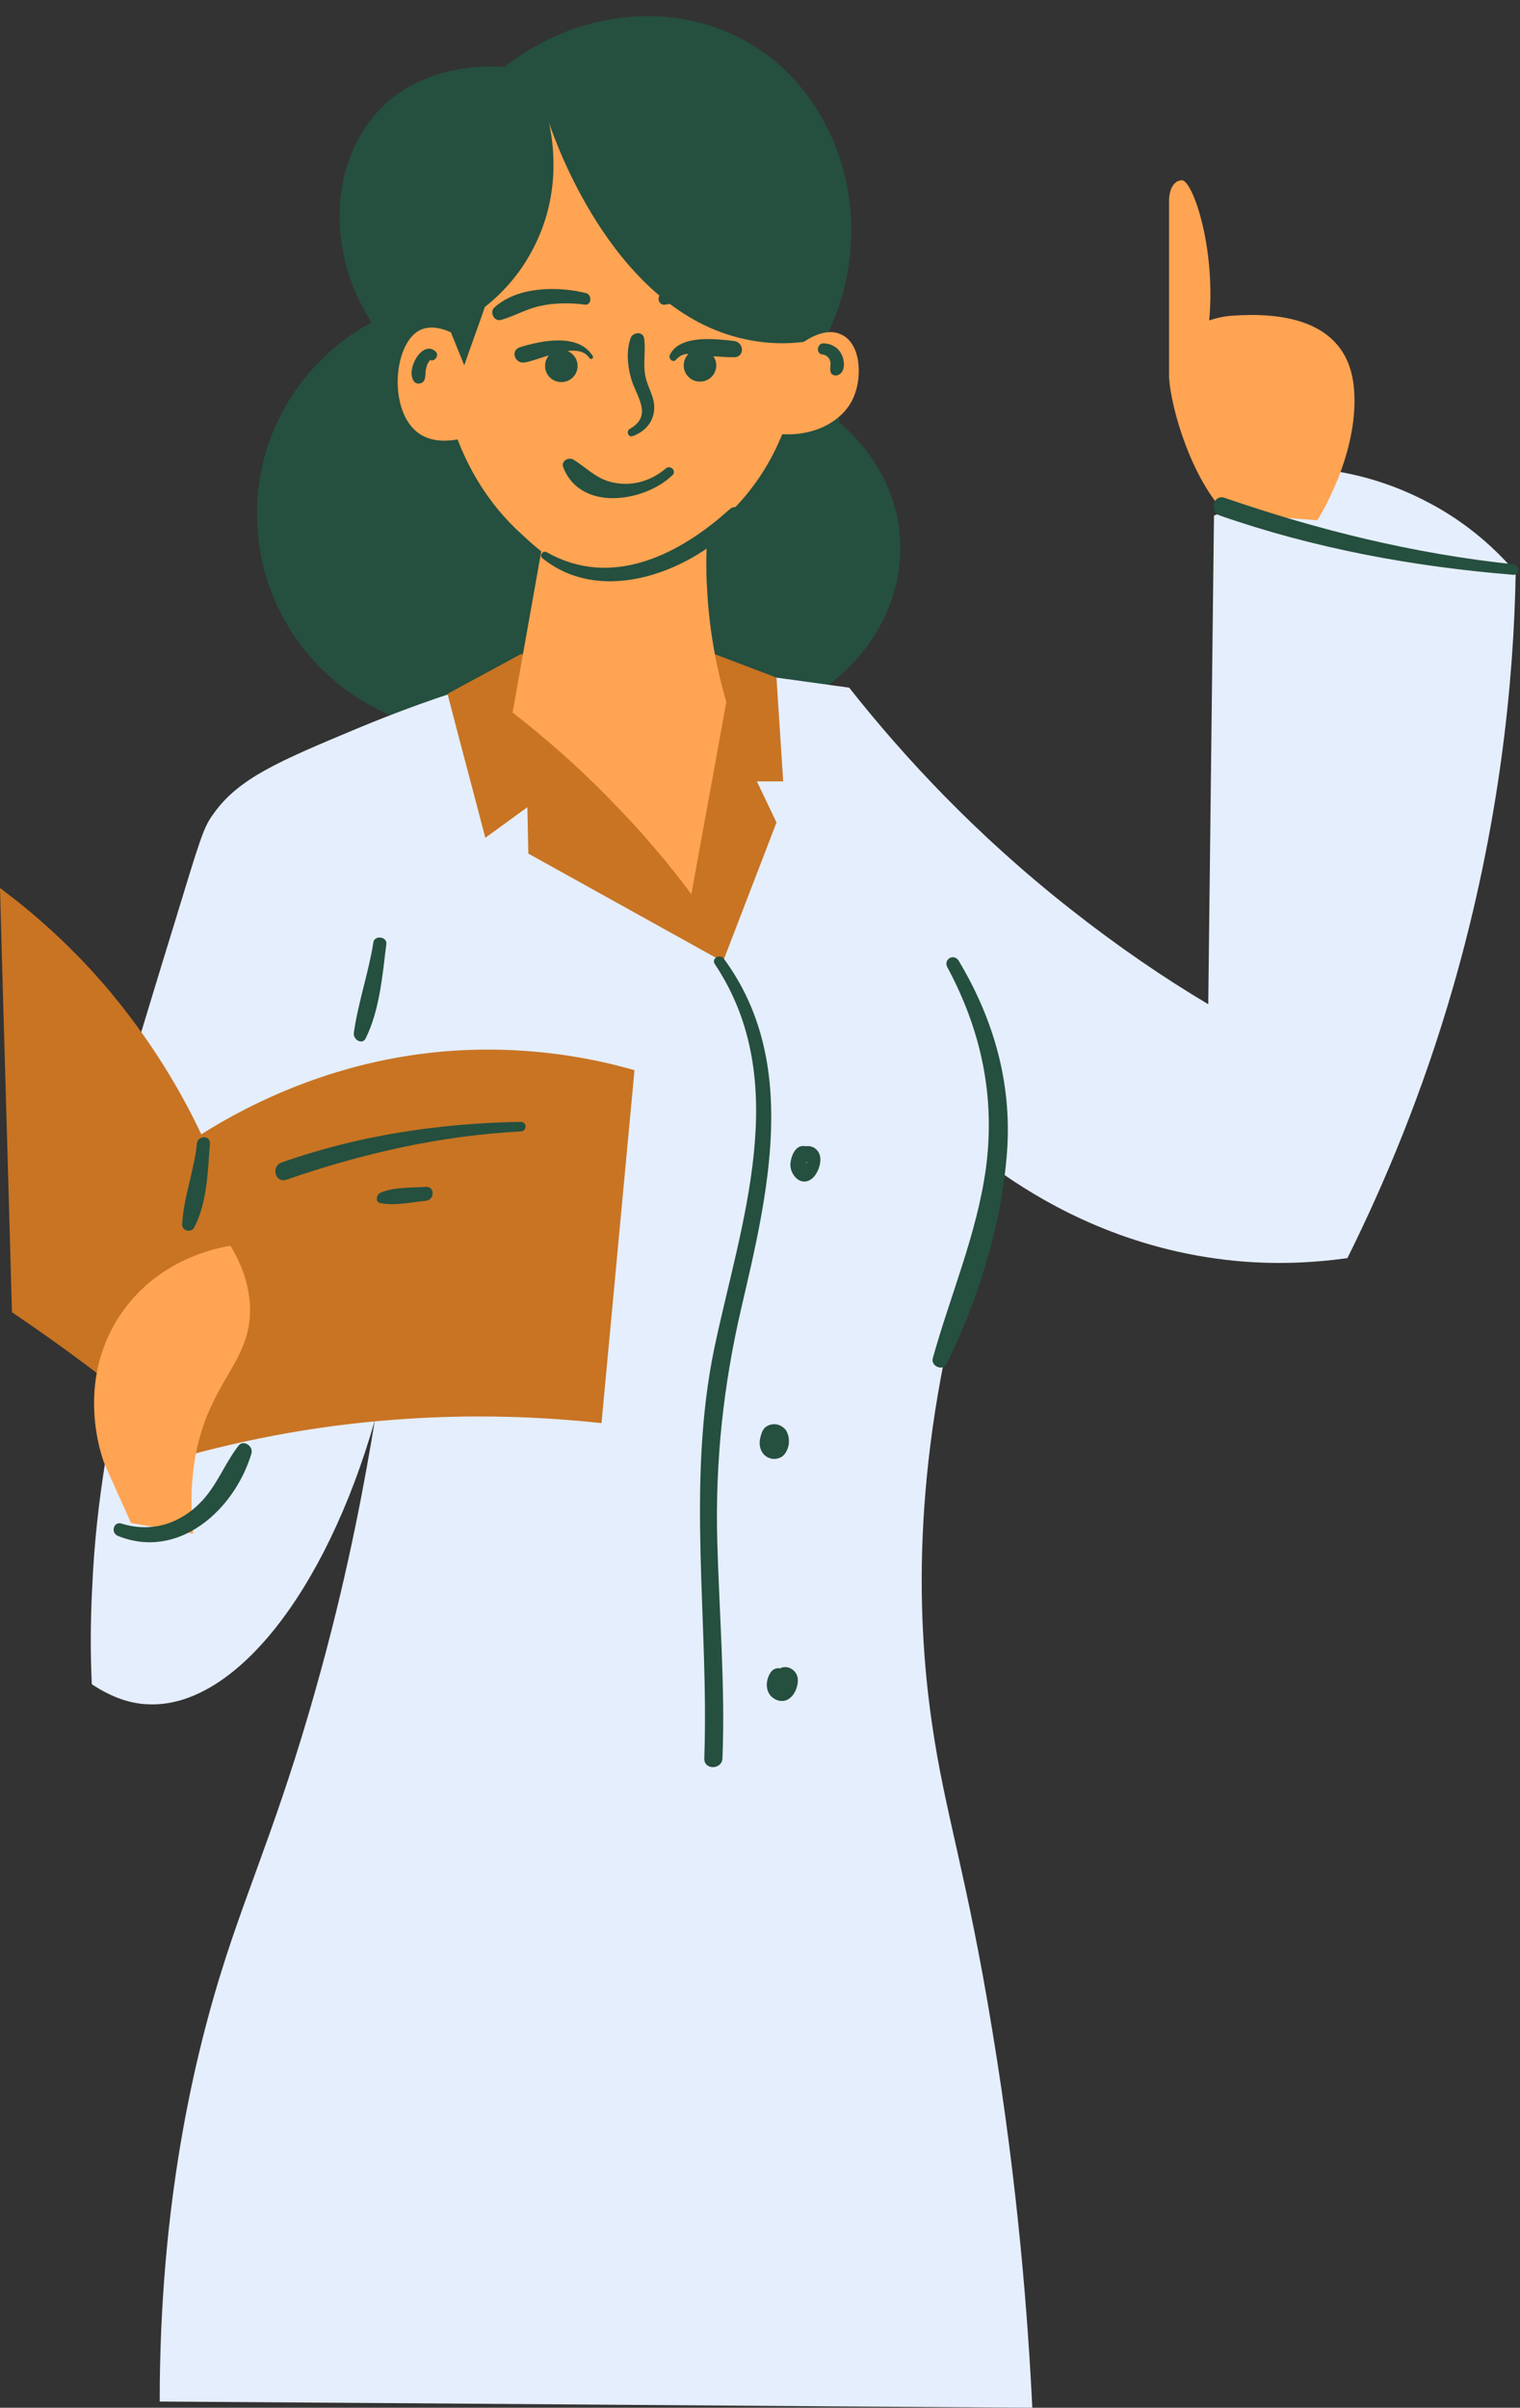
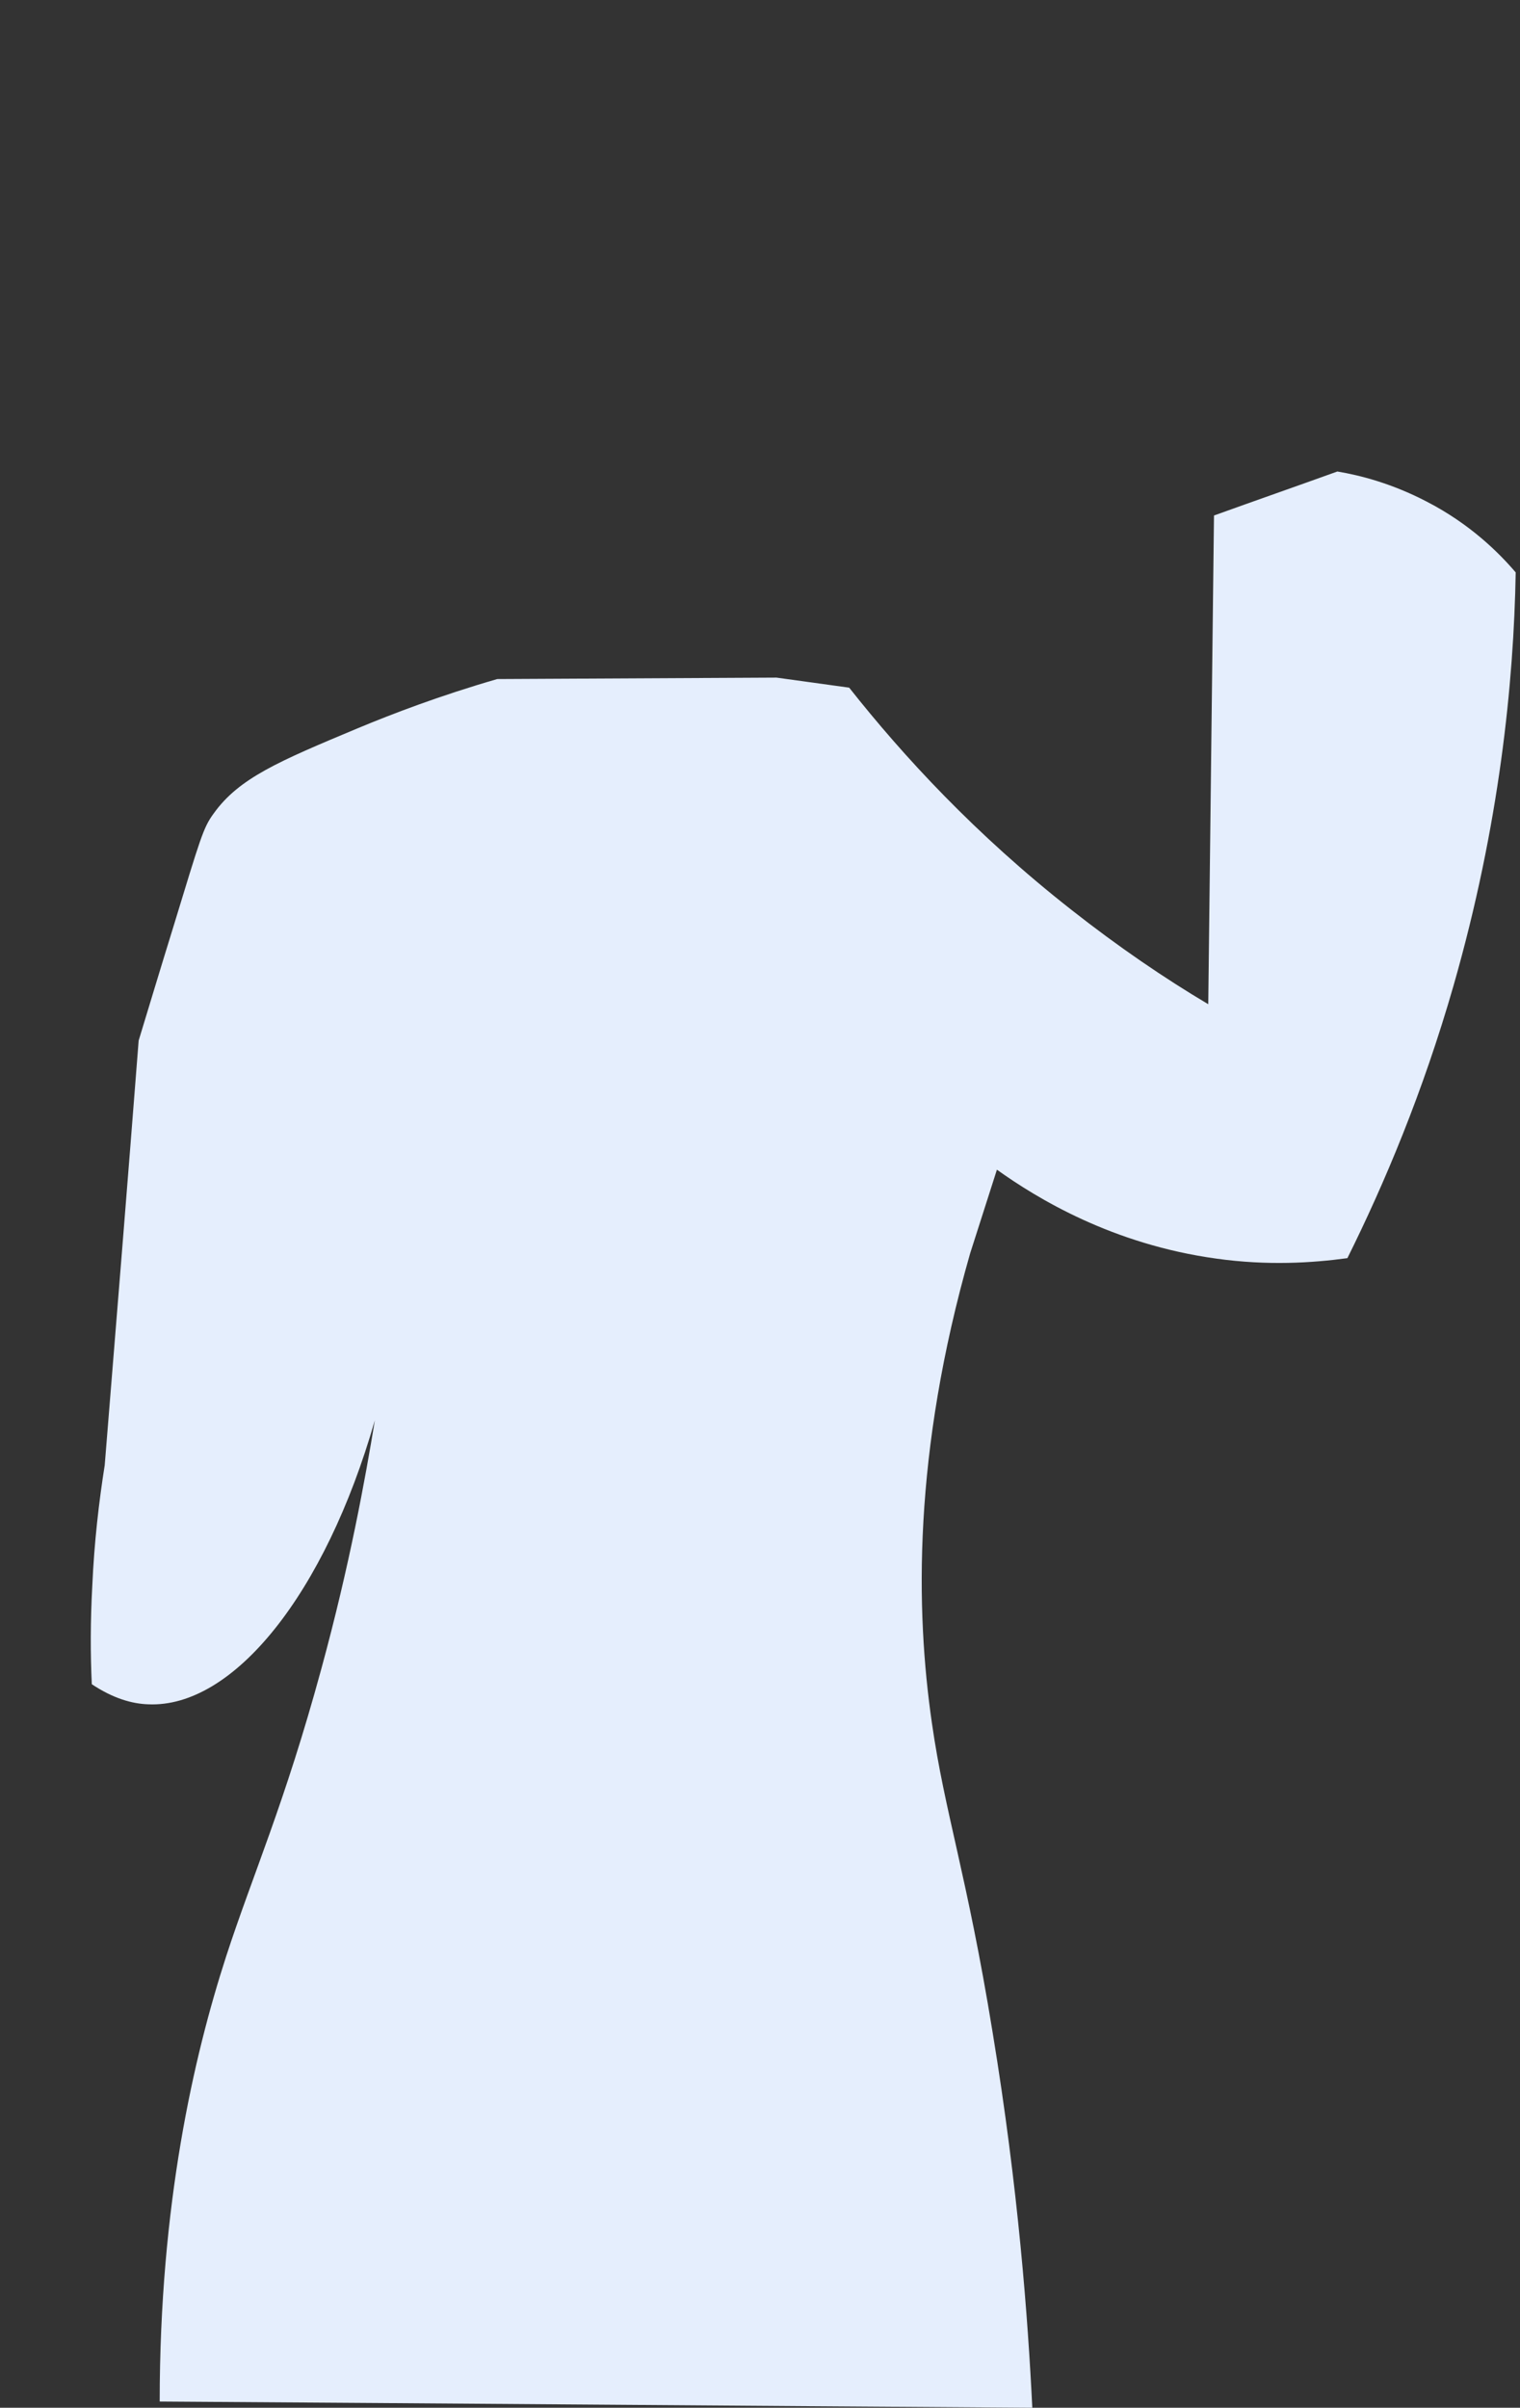
<svg xmlns="http://www.w3.org/2000/svg" fill="#000000" height="503.5" preserveAspectRatio="xMidYMid meet" version="1" viewBox="-0.0 -3.4 317.9 503.5" width="317.9" zoomAndPan="magnify">
  <rect x="-0.0" y="-3.4" width="317.9" height="503.5" fill="#333333" stroke="none" />
  <g id="change1_1">
-     <path d="M153.7,142.4c-23.3,1.5-46.5,3.1-69.7,4.7c-17.6-6.4-29.6-22.8-30.2-41.2C53,88.6,62.3,72.4,77.7,64 c-10-15.6-8.4-34.5,2.2-45c9.5-9.4,23-8.6,25.6-8.4c15.3-12.1,35.8-14,51.2-5C175.8,16.8,184,43.1,173.3,66c0.8,6.3,1.5,12.6,2.3,19 c2.3,1.9,11,9.7,12.5,22.5c1.5,13-5.1,26.1-16.9,33.8 M171.2,141.3c-5.8,0.4-11.6,0.8-17.5,1.1" fill="#254f3f" />
-   </g>
+     </g>
  <g id="change2_1">
    <path d="M202.9,258.7c-12,41.9-11.4,74.7-8,98.2c2.7,18.9,7.3,31.5,12.7,64.7c5.4,32.8,7.4,60.1,8.3,78.5 c-60.8-0.4-121.7-0.9-182.5-1.3c0-41.2,7.1-72.1,13.9-93.1c5.6-17.2,12.2-31.8,19.9-60.1c5.9-21.6,9.2-39.8,11.2-52 C68,329.9,48.8,353.8,31,353c-3.3-0.1-7.3-1.2-11.8-4.2c-0.3-6.3-0.3-13.2,0.1-20.5c0.4-9.2,1.4-17.7,2.6-25.3 c2.4-29.6,4.8-59.2,7.1-88.8c1.8-5.9,4.9-16.2,7.2-23.6c5.8-19,6.3-20.9,8.5-23.9c5.3-7.4,13.6-10.9,30.1-17.8 c7.2-3,17.1-6.8,29.2-10.3l58.4-0.3c5.1,0.7,10.1,1.4,15.2,2.1c11.3,14.3,26.4,30.7,46.4,46.4c9.9,7.8,19.6,14.4,28.7,19.8 l1.2-102.2c8.6-3.1,17.2-6.1,25.8-9.2c4.8,0.8,11.4,2.5,18.7,6.3c9.1,4.7,15.1,10.7,18.6,14.8c-0.4,23.1-3.4,52.9-13,86.4 c-6.4,22.3-14.4,41.3-22.2,57c-7.3,1-16.7,1.6-27.4,0.1c-21.8-3-37.5-12.6-45.9-18.6 M202.9,258.7c1.6-5.7,3.5-11.5,5.6-17.5" fill="#e5eefd" />
  </g>
  <g id="change3_1">
-     <path d="M158.3,160l4.1,8.6l-11.2,29.1l-40.7-22.6l-0.2-9.7l-8.8,6.4c-2.6-10-5.3-20-7.9-30.1 c5.1-2.8,10.2-5.5,15.3-8.3h40.6l12.9,4.9l1.4,21.7L158.3,160L158.3,160z M42.1,233.8c-4-8.5-10.3-19.5-19.9-30.8 c-7.7-9-15.6-15.8-22.2-20.7c0.8,29.6,1.7,59.1,2.5,88.7c5,3.4,10,6.9,15.2,10.8c8.4,6.3,16.2,12.5,23.3,18.7 c11.4-3,25.3-5.8,41.3-7c16.7-1.3,31.5-0.6,43.5,0.7c2.3-24.6,4.6-49.2,6.9-73.8c-8.3-2.4-19.4-4.5-32.4-4.3 C72.8,216.5,52.1,227.5,42.1,233.8z" fill="#c87423" />
-   </g>
+     </g>
  <g fill="#ffa452" id="change4_1">
-     <path d="M178.6,79.5c-2.1,5.1-8.1,8.3-15,7.9c-1.7,4.2-6,13.3-15.6,20.3c-0.3,3.7-0.4,7.9-0.1,12.4 c0.5,9.2,2.2,17.1,4,23.3c-2.4,13.4-4.9,26.8-7.3,40.2c-4.6-6.2-10.2-12.9-17-19.8c-7.1-7.3-14.1-13.3-20.4-18.2l6-33.7 c-1.9-1.5-3.6-3.1-5.4-4.8c-7-6.8-10.4-14.2-12.1-18.6c-1.8,0.3-5.2,0.7-8-1.2c-6.6-4.5-5.5-19,0.2-21.7c1.1-0.5,3.1-1,6.4,0.5 l2.8,6.9c1.4-4.1,2.9-8.1,4.3-12.2c2.9-2.3,7.3-6.4,10.5-13c5.6-11.3,3.7-22,2.9-25.6c1.6,4.7,14.3,40.7,42.4,45.6 c3.2,0.6,6.8,0.8,10.9,0.3c0.6-0.4,4.5-3.1,7.7-1.6C180,68.2,180.4,75.2,178.6,79.5z M25.2,271.5c-9.6,14.2-3.9,29.9-3.3,31.3 c1.8,4.1,3.7,8.2,5.5,12.3l13,2.2c-1.3-12.6,1.2-21.3,3.9-26.9c3.3-7.2,7.8-11.5,8-19.4c0.1-5.9-2.2-10.7-4.1-13.9 C46,257.5,33.2,259.6,25.2,271.5z" />
-     <path d="M283.1,77.1C281.4,62.9,267,62,258,62.6c-1.9,0.1-3.6,0.5-5.1,1c1.4-15.4-3.5-29.3-5.7-29.3 c-2.7,0.1-2.7,4.1-2.7,4.1v35.6c0,0.5,0,1,0,1.6c0.5,7,4.9,21.3,11.8,28.3l19.2,1.5C275.4,105.6,284.7,91.2,283.1,77.1z" />
-   </g>
+     </g>
  <g id="change1_2">
-     <path d="M113.4,113.3c-0.7-0.6,0.2-1.7,1-1.2c13.6,7.7,27.8,0.4,38.2-9c1.5-1.4,3.6,0.7,2.2,2.2 C145.1,115.9,126.1,123.6,113.4,113.3z M198.1,198.8c7.1,13.2,10.1,27.1,8.1,42.1c-1.9,13.8-7.4,26.4-11.1,39.7 c-0.5,1.7,2.1,2.8,2.9,1.2c6.5-13.2,11.2-28.2,12.5-42.9c1.4-14.9-2.4-28.7-10-41.4C199.5,195.9,197.3,197.2,198.1,198.8z M151.4,197.1c-0.8-1.1-2.7-0.1-1.9,1.1c16.4,24.6,5.4,54.2-0.1,80.3c-5.9,28.5-1.1,57.1-2.1,85.8c-0.1,2.5,3.7,2.4,3.8,0 c0.6-15.3-0.7-30.6-1.1-45.9c-0.4-16.4,1.3-32.1,5-48.1C160.6,246.3,167.3,218.7,151.4,197.1z M49.9,298.9c-2.8,3.6-4.4,8-7.5,11.4 c-4.5,4.9-10.6,6.9-17,4.9c-1.7-0.5-2.3,2-0.7,2.6c12.7,5.1,24.4-5.5,27.9-17.3C53,299,50.9,297.6,49.9,298.9z M316.5,114.6 c-20.7-2.2-40.7-7.1-60.4-13.9c-2.3-0.8-3.3,2.9-1,3.7c19.8,6.9,40.5,10.7,61.4,12.4C317.9,116.9,317.9,114.8,316.5,114.6z M76.5,213.7c2.9-5.9,3.5-13.2,4.3-19.7c0.2-1.5-2.4-1.9-2.7-0.4c-1,6.4-3.2,12.6-4.1,19C73.8,214,75.8,215.2,76.5,213.7z M40.6,253.3c2.7-5,2.9-12,3.3-17.6c0.1-1.7-2.5-1.7-2.7,0c-0.6,5.7-2.8,11.3-3.1,16.9C38,254,40,254.5,40.6,253.3z M108.9,231.2 c-17,0.3-33.9,2.8-50,8.5c-2.3,0.8-1.3,4.4,1,3.6c15.9-5.5,32.1-9.2,49-10.1C110.2,233.2,110.3,231.2,108.9,231.2z M89.1,244.8 c-3,0.2-6.6,0-9.5,1.2c-0.9,0.4-1.2,2,0,2.2c3,0.6,6.4-0.2,9.5-0.5C90.9,247.5,91,244.7,89.1,244.8z M131.7,86.3 c-0.8,0.5-0.3,1.8,0.6,1.5c2.9-1,4.8-3.5,4.5-6.6c-0.2-2.2-1.6-4.1-1.9-6.4c-0.4-2.5,0.2-5-0.2-7.5c-0.3-1.5-2.4-1.2-2.8,0 c-0.9,2.5-0.7,5.5,0,8.1C132.9,79.4,136.8,83.4,131.7,86.3z M117.8,94.3c3.6,9.4,17,7.3,22.8,1.7c1-0.9-0.4-2.3-1.4-1.4 c-3.3,2.8-7.6,3.9-11.8,2.7c-3-0.9-4.9-3-7.5-4.6C118.8,92.1,117.3,93.1,117.8,94.3z M88.7,76.2c0.4-0.9,0.2-1.6,0.4-2.5 c0.1-0.3,0.2-0.7,0.3-1c0.1-0.2,0.3-0.4,0.4-0.6c0.1-0.3,0.3-0.1,0-0.3c1,0.7,2.2-0.9,1.3-1.7c-2.8-2.6-6.5,4.1-4.4,6.4 C87.2,77,88.3,76.9,88.7,76.2z M172.2,68.4c-1.3,0-1.6,2.1-0.3,2.3c0.8,0.1,1.4,0.5,1.7,1.3c0.3,0.9-0.2,1.7,0.2,2.6 c0.2,0.4,0.8,0.6,1.2,0.5c1.9-0.4,1.7-3.1,1-4.4C175.3,69.2,173.7,68.4,172.2,68.4z M104.8,63.5c2.8-0.8,5.3-2.3,8.1-2.9 c3.1-0.7,6.3-0.7,9.4-0.3c1.4,0.2,1.6-2,0.3-2.4c-6-1.5-14.5-1.4-19.3,3.1C102.4,62,103.4,63.9,104.8,63.5z M139.2,60.3 c5.8-1.2,11.7,2.6,17.3,1.1c1.2-0.3,1.5-2.1,0.4-2.7c-5.2-2.6-12.9-2.7-18.3-0.8C137.1,58.5,137.7,60.6,139.2,60.3z M108.8,69.2 c-2.1,0.6-1.2,3.5,0.9,3.2c1.3-0.2,3.2-0.9,5.1-1.5c-0.5,0.6-0.8,1.4-0.8,2.2c0,1.9,1.5,3.4,3.4,3.4s3.4-1.5,3.4-3.4 c0-1.4-0.9-2.6-2.1-3.1c1.9-0.2,3.6,0,4.6,1.5c0.3,0.4,0.9,0,0.7-0.4C121,66.2,113.3,67.8,108.8,69.2z M153.5,67.9 c-3.7-0.4-11.3-1.4-13.4,2.9c-0.4,0.8,0.7,1.8,1.3,1c0.8-0.9,1.7-1.2,2.6-1.2c-0.6,0.6-1,1.5-1,2.4c0,1.9,1.5,3.4,3.4,3.4 s3.4-1.5,3.4-3.4c0-0.7-0.2-1.3-0.6-1.9c1.4,0.1,2.8,0.2,4.2,0.2C155.8,71.4,155.7,68.2,153.5,67.9z M171.4,238 c0.6,1.6-0.4,4.4-1.9,5.3c-2.1,1.3-4.1-0.9-4.2-3c0-1.7,1-4.5,3.2-4C169.7,236.1,170.9,236.7,171.4,238z M168.6,239.9 c0.1-0.1,0.1-0.2,0.2-0.3h-0.1C168.6,239.7,168.6,239.8,168.6,239.9z M159.8,300.8c-1-1.1-1.1-2.5-0.7-3.9c0.2-0.7,0.5-1.6,1.2-2 c0.6-0.4,1.5-0.6,2.3-0.4c0.9,0.2,1.9,1,2.1,1.9c0.3,0.6,0.3,1.3,0.3,1.9c-0.1,1.1-0.6,2.4-1.6,3C162.1,302,160.7,301.7,159.8,300.8 z M162.2,298.8C162.2,298.8,162.1,298.8,162.2,298.8C162.1,298.8,162.1,298.8,162.2,298.8z M166.8,347.3c0.3,1.4-0.4,3.5-1.6,4.4 c-1.3,1.1-3.2,0.6-4.2-0.7c-1-1.4-0.7-3.4,0.2-4.7c0.4-0.6,1.2-1,1.9-0.8C164.6,344.7,166.4,345.7,166.8,347.3z M163.4,349.2 C163.2,349.2,163.3,349.4,163.4,349.2L163.4,349.2z M163.7,349.2C163.7,349.2,163.6,349.2,163.7,349.2 C163.5,349.7,163.7,349.2,163.7,349.2z" fill="#254f3f" />
-   </g>
+     </g>
</svg>